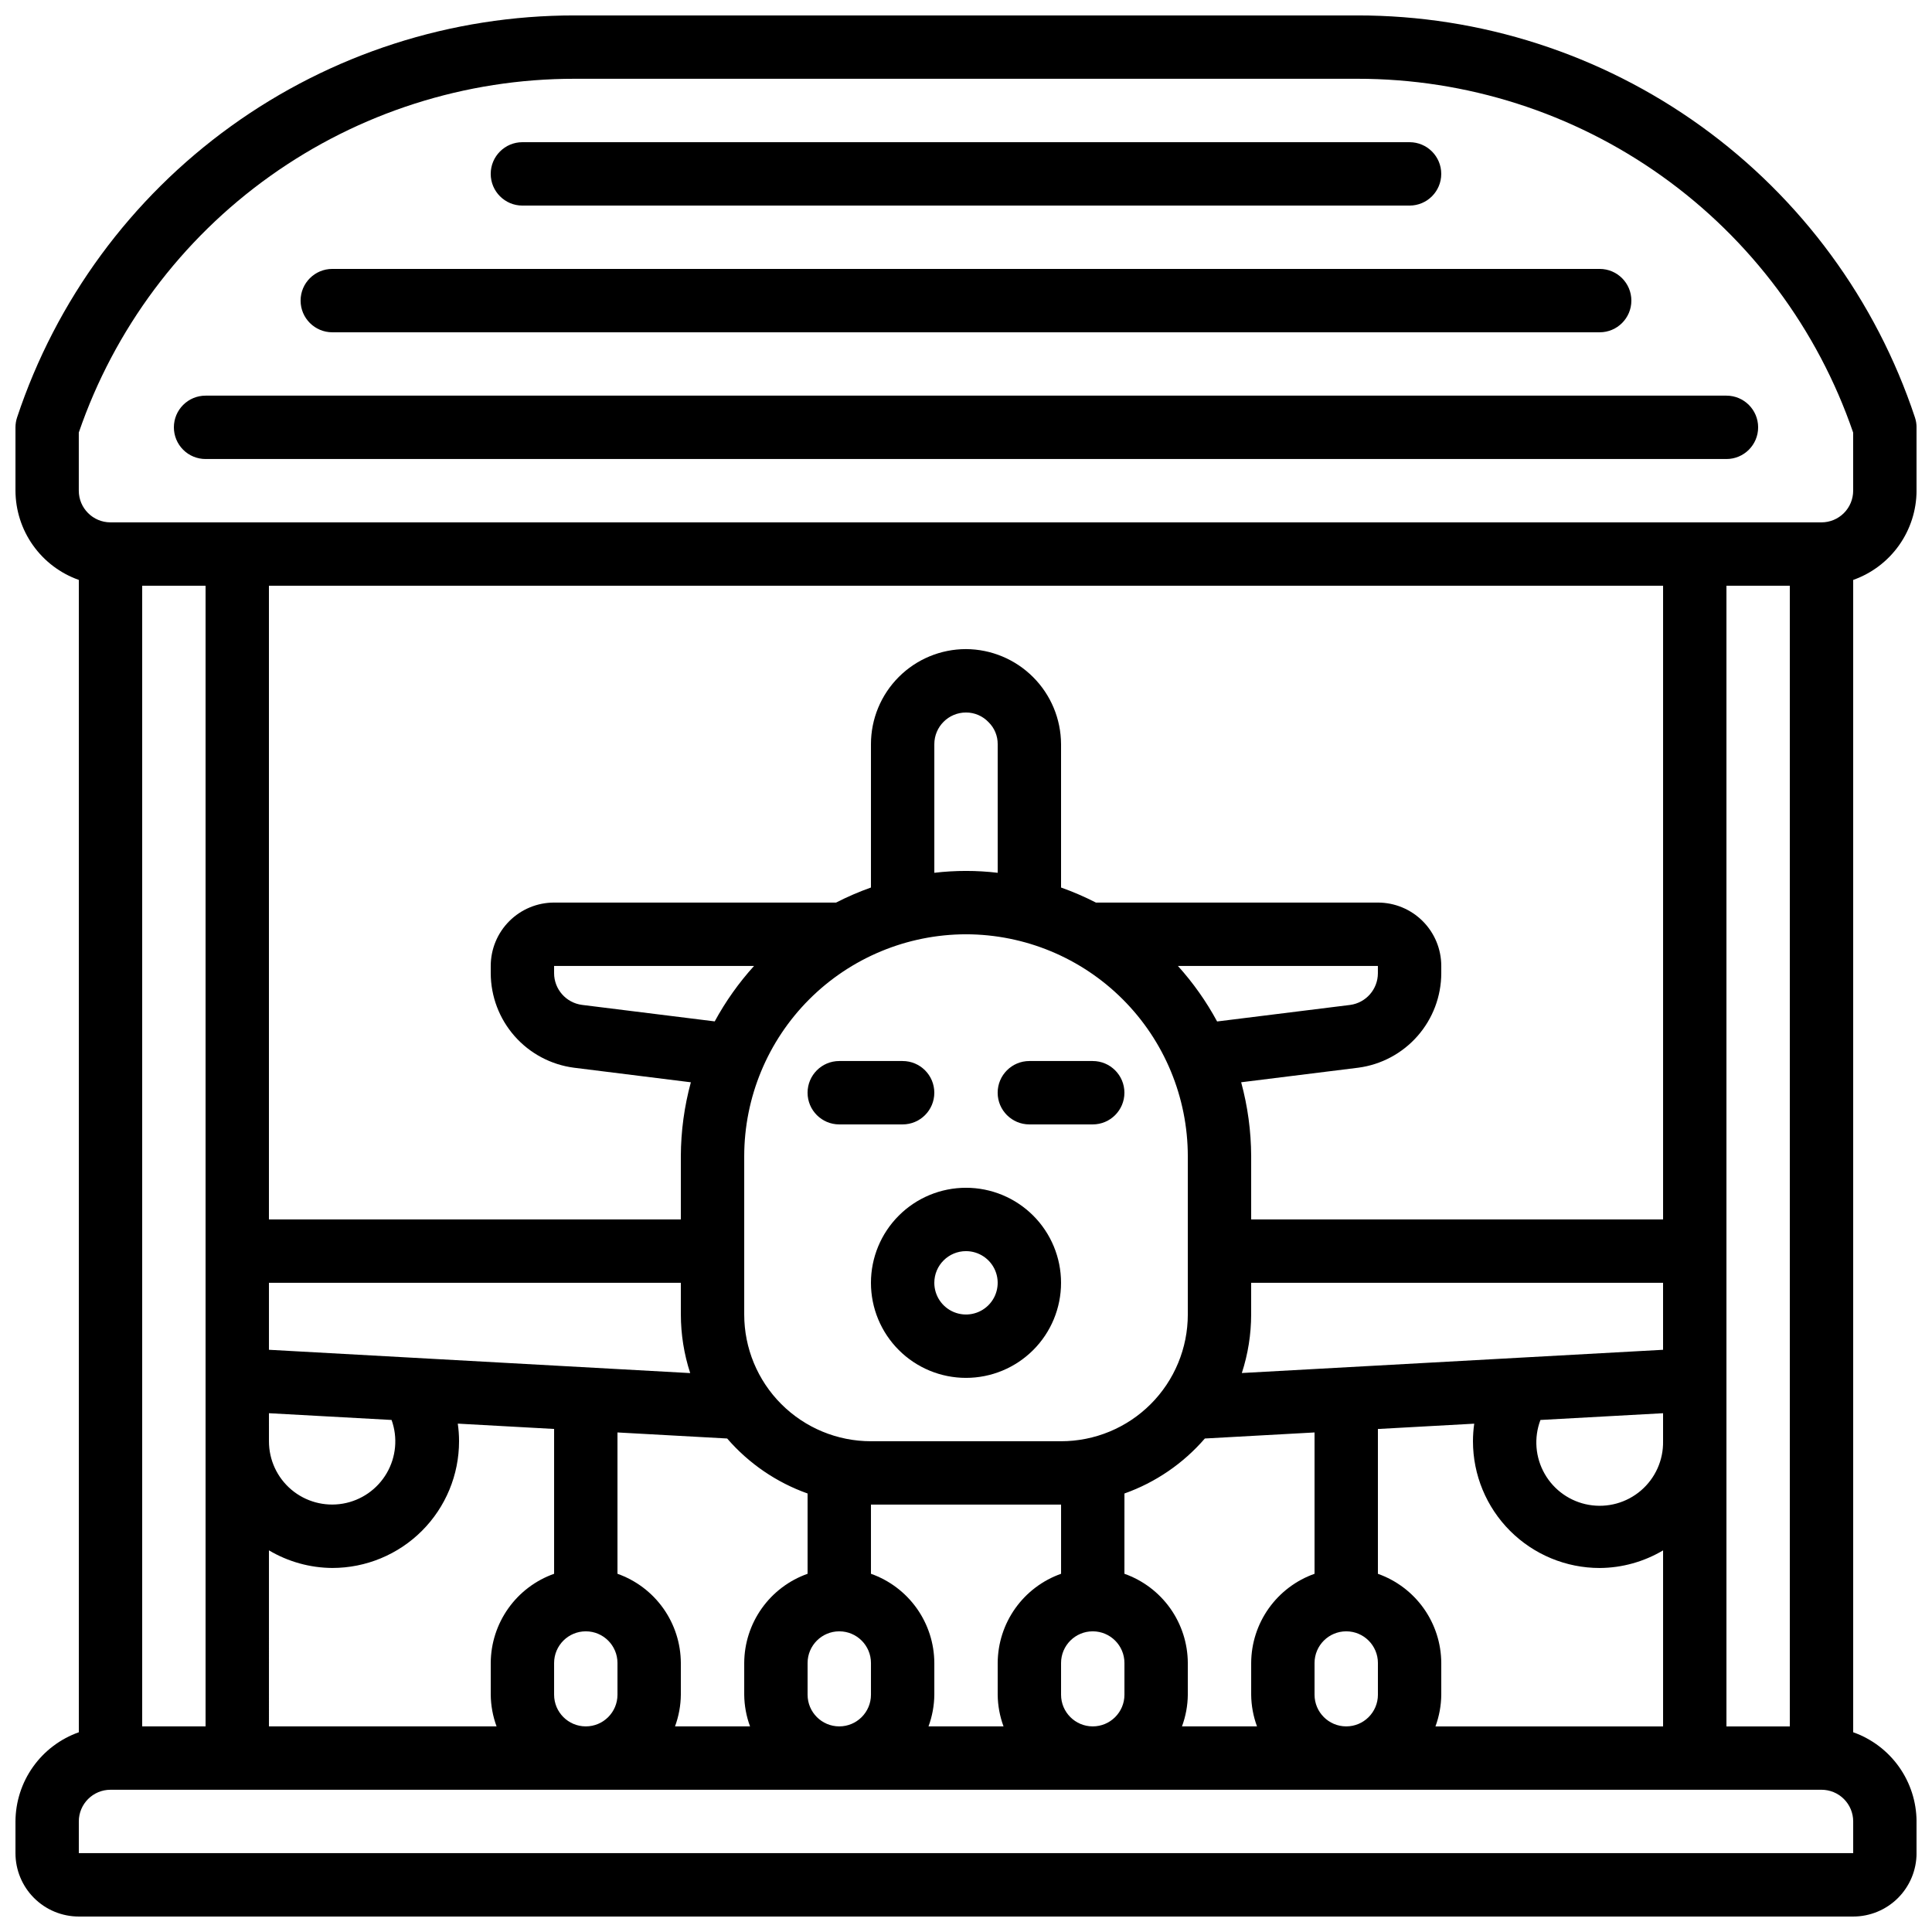
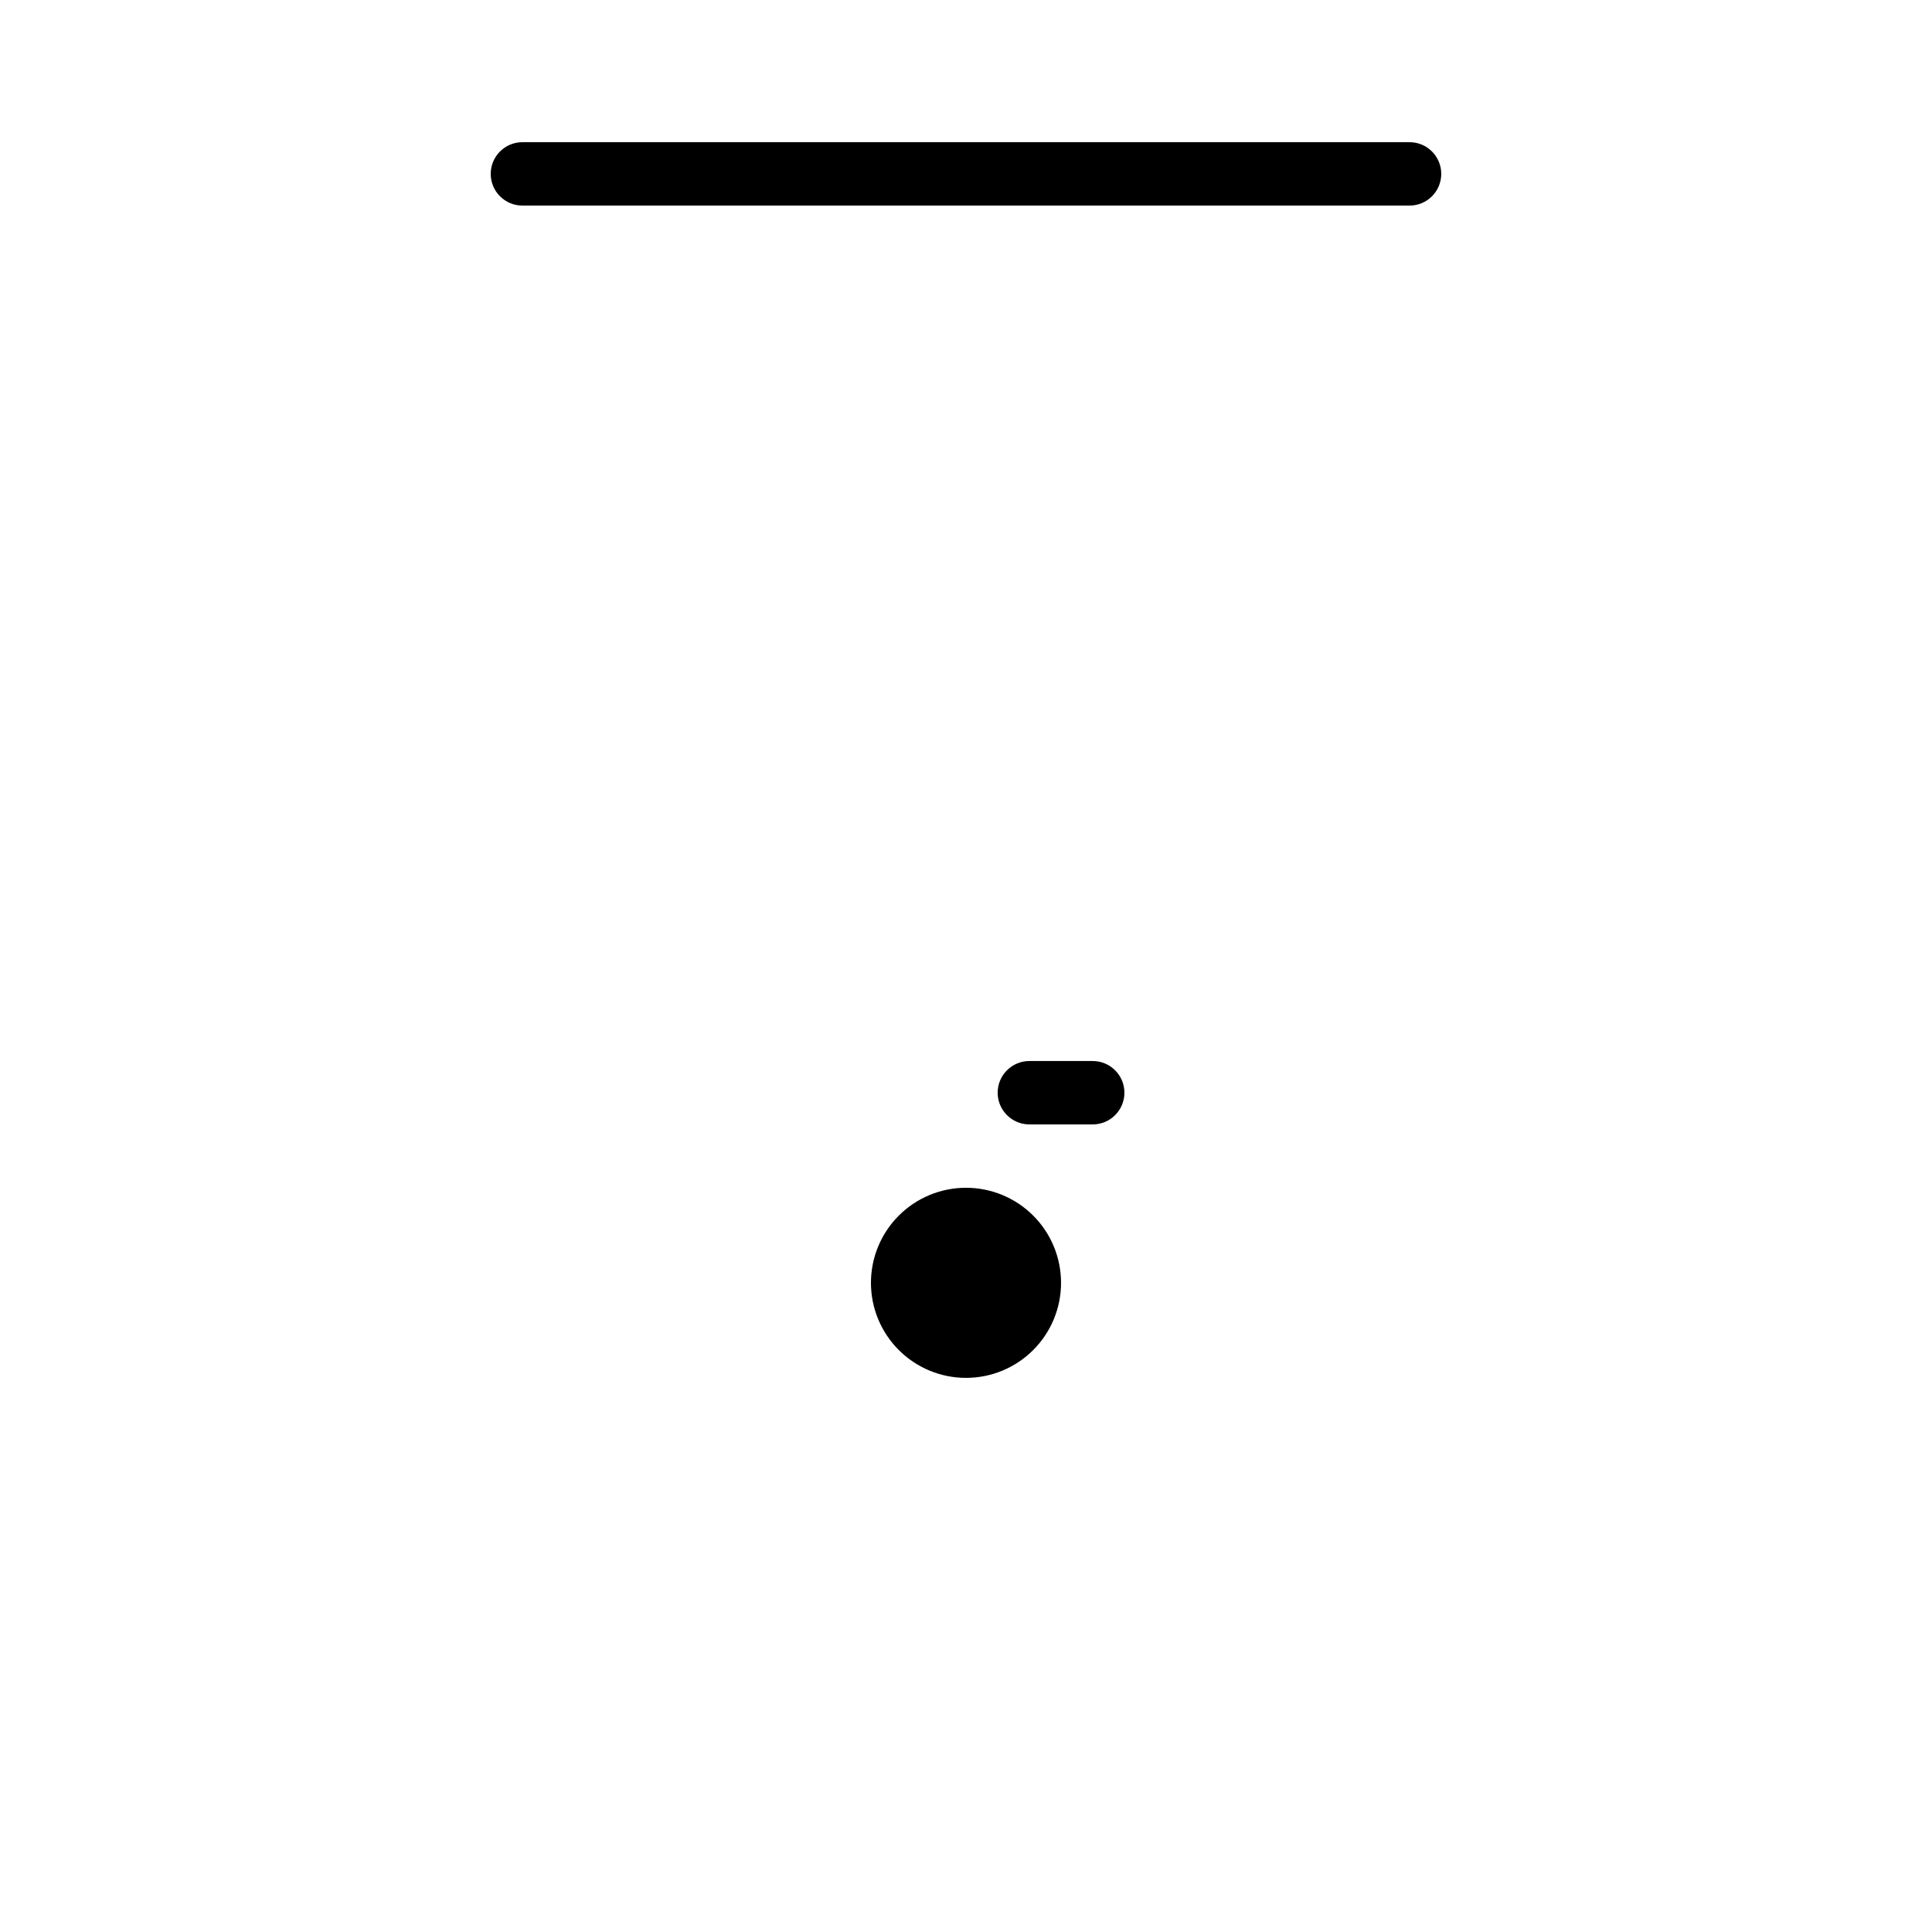
<svg xmlns="http://www.w3.org/2000/svg" width="800px" height="800px" version="1.1" viewBox="144 144 512 512">
  <defs>
    <clipPath id="a">
-       <path d="m148.09 148.09h503.81v503.81h-503.81z" />
-     </clipPath>
+       </clipPath>
  </defs>
  <g clip-path="url(#a)">
-     <path d="m503.71 148.09h-207.4c-32.699-0.035-64.578 10.238-91.105 29.359-26.531 19.121-46.359 46.113-56.668 77.145-0.289 0.855-0.434 1.754-0.438 2.656v16.793c0.023 5.191 1.645 10.25 4.652 14.48 3.008 4.234 7.246 7.434 12.141 9.164v305.38c-4.894 1.73-9.133 4.934-12.141 9.164-3.008 4.234-4.629 9.289-4.652 14.48v8.398c0 4.453 1.77 8.727 4.918 11.875 3.148 3.148 7.422 4.918 11.875 4.918h470.22c4.453 0 8.727-1.77 11.875-4.918s4.918-7.422 4.918-11.875v-8.398c-0.02-5.191-1.645-10.246-4.652-14.48-3.004-4.231-7.246-7.434-12.141-9.164v-305.38c4.894-1.73 9.137-4.93 12.141-9.164 3.008-4.231 4.633-9.289 4.652-14.48v-16.793c0-0.902-0.148-1.801-0.438-2.656-10.309-31.027-30.133-58.02-56.66-77.141-26.523-19.117-58.398-29.395-91.098-29.363zm81.023 151.14v167.93h-109.16v-16.793c-0.027-6.606-0.918-13.18-2.652-19.555l31.066-3.863c6.07-0.809 11.641-3.789 15.68-8.395 4.039-4.602 6.273-10.512 6.285-16.637v-1.93c0-4.457-1.77-8.727-4.918-11.875-3.148-3.152-7.422-4.922-11.875-4.922h-74.73c-2.988-1.531-6.074-2.863-9.238-3.988v-37.992c-0.031-6.672-2.695-13.062-7.414-17.777-4.715-4.719-11.105-7.383-17.773-7.414-6.684 0-13.09 2.652-17.812 7.379-4.727 4.723-7.379 11.129-7.379 17.812v37.996-0.004c-3.164 1.125-6.25 2.457-9.238 3.988h-74.73c-4.453 0-8.727 1.77-11.875 4.922-3.148 3.148-4.918 7.418-4.918 11.875v1.93c0.016 6.137 2.262 12.059 6.316 16.664 4.059 4.606 9.648 7.582 15.734 8.375l30.984 3.863c-1.738 6.371-2.629 12.945-2.656 19.547v16.793h-109.16v-167.93zm33.586 302.29h-16.793v-302.29h16.793zm-93.91 0c0.992-2.691 1.516-5.531 1.543-8.398v-8.395c-0.02-5.191-1.645-10.25-4.652-14.484-3.004-4.231-7.246-7.434-12.141-9.164v-38.379l25.527-1.41v-0.004c-0.223 1.547-0.332 3.102-0.336 4.66 0 8.91 3.539 17.453 9.836 23.75 6.301 6.301 14.844 9.84 23.75 9.84 5.914-0.035 11.711-1.648 16.797-4.668v46.652zm-116.01-226.22c-5.578-0.66-11.215-0.66-16.793 0v-34.082c0-4.641 3.758-8.398 8.398-8.398 2.266-0.004 4.43 0.93 5.984 2.578 1.562 1.531 2.43 3.633 2.41 5.82zm-8.395 16.297c15.582 0.02 30.52 6.219 41.539 17.238 11.02 11.02 17.219 25.957 17.238 41.539v41.984c0 8.91-3.539 17.453-9.84 23.75-6.297 6.301-14.84 9.836-23.75 9.836h-50.379c-8.91 0-17.453-3.535-23.75-9.836-6.301-6.297-9.836-14.84-9.836-23.75v-41.984c0.02-15.582 6.219-30.52 17.234-41.539 11.02-11.02 25.957-17.219 41.543-17.238zm152.23 128.71 32.496-1.789v7.422c0.094 5.012-2.055 9.801-5.859 13.062-3.805 3.262-8.863 4.656-13.801 3.801s-9.234-3.871-11.719-8.227c-2.484-4.352-2.894-9.582-1.117-14.27zm32.496-18.598-111.63 6.156v-0.004c1.633-5.008 2.465-10.242 2.469-15.508v-8.398h109.16zm-128.57-101.72h52.992v1.93c-0.004 4.238-3.137 7.824-7.336 8.398l-35.266 4.383h-0.004c-2.863-5.301-6.352-10.238-10.387-14.711zm-122.75 14.691-35.191-4.375c-4.211-0.559-7.367-4.144-7.379-8.395v-1.922h52.992c-4.047 4.465-7.547 9.395-10.422 14.691zm-6.516 93.203-111.62-6.176v-17.754h109.16v8.398c0.004 5.266 0.836 10.5 2.469 15.508zm-111.62 10.633 32.496 1.789c1.676 4.656 1.207 9.812-1.281 14.09-2.484 4.277-6.738 7.238-11.613 8.082s-9.875-0.508-13.656-3.699c-3.781-3.191-5.957-7.891-5.945-12.84zm0 36.34v0.004c5.082 3.019 10.879 4.633 16.793 4.668 8.906 0 17.449-3.539 23.75-9.84 6.297-6.297 9.836-14.84 9.836-23.75 0-1.559-0.113-3.113-0.336-4.66l25.527 1.41v38.383c-4.894 1.73-9.137 4.934-12.141 9.164-3.008 4.234-4.633 9.293-4.652 14.484v8.398-0.004c0.027 2.867 0.551 5.707 1.543 8.398h-60.32zm75.57 38.258v-8.395c0-4.641 3.758-8.398 8.398-8.398 4.637 0 8.395 3.758 8.395 8.398v8.398-0.004c0 4.637-3.758 8.398-8.395 8.398-4.641 0-8.398-3.762-8.398-8.398zm16.793-32.043v-37.457l29.07 1.605c5.723 6.621 13.066 11.645 21.312 14.574v21.277c-4.894 1.73-9.137 4.934-12.141 9.164-3.008 4.234-4.633 9.293-4.652 14.484v8.398-0.004c0.027 2.867 0.547 5.707 1.543 8.398h-19.883c0.992-2.691 1.516-5.531 1.543-8.398v-8.395c-0.02-5.191-1.645-10.25-4.652-14.484-3.004-4.231-7.246-7.434-12.141-9.164zm50.383 32.043v-8.395c0-4.641 3.758-8.398 8.395-8.398 4.637 0 8.398 3.758 8.398 8.398v8.398-0.004c0 4.637-3.762 8.398-8.398 8.398-4.637 0-8.395-3.762-8.395-8.398zm16.793-32.043v-18.336h50.383v18.34l-0.004-0.004c-4.894 1.73-9.133 4.934-12.141 9.164-3.004 4.234-4.629 9.293-4.652 14.484v8.398-0.004c0.027 2.867 0.551 5.707 1.547 8.398h-19.883c0.992-2.691 1.516-5.531 1.543-8.398v-8.395c-0.02-5.191-1.645-10.25-4.652-14.484-3.008-4.231-7.246-7.434-12.141-9.164zm50.379 32.043v-8.395c0-4.641 3.762-8.398 8.398-8.398 4.637 0 8.398 3.758 8.398 8.398v8.398-0.004c0 4.637-3.762 8.398-8.398 8.398-4.637 0-8.398-3.762-8.398-8.398zm16.793-32.043 0.004-21.277c8.246-2.93 15.586-7.953 21.309-14.574l29.07-1.605v37.457c-4.894 1.73-9.133 4.934-12.141 9.164-3.008 4.234-4.633 9.293-4.652 14.484v8.398-0.004c0.027 2.867 0.551 5.707 1.543 8.398h-19.883c0.996-2.691 1.52-5.531 1.547-8.398v-8.395c-0.023-5.191-1.648-10.25-4.652-14.484-3.008-4.231-7.246-7.434-12.141-9.164zm50.383 32.043v-8.395c0-4.641 3.758-8.398 8.398-8.398 4.637 0 8.395 3.758 8.395 8.398v8.398-0.004c0 4.637-3.758 8.398-8.395 8.398-4.641 0-8.398-3.762-8.398-8.398zm-293.89 8.398h-16.797v-302.29h16.797zm-33.59 33.586v-8.398c0-4.637 3.762-8.395 8.398-8.395h453.43c2.231 0 4.363 0.883 5.938 2.457 1.578 1.578 2.461 3.711 2.461 5.938v8.398zm470.22-361.06c0 2.227-0.883 4.363-2.461 5.938-1.574 1.574-3.707 2.457-5.938 2.457h-453.43c-4.637 0-8.398-3.758-8.398-8.395v-15.41c9.395-27.375 27.109-51.133 50.672-67.941 23.559-16.809 51.789-25.832 80.73-25.809h207.4c28.945-0.027 57.176 8.992 80.742 25.805 23.562 16.809 41.281 40.566 50.676 67.945z" />
-   </g>
-   <path d="m374.81 483.96c0 6.684 2.652 13.09 7.379 17.812 4.723 4.727 11.129 7.379 17.812 7.379 6.68 0 13.086-2.652 17.812-7.379 4.723-4.723 7.375-11.129 7.375-17.812 0-6.68-2.652-13.086-7.375-17.809-4.727-4.727-11.133-7.379-17.812-7.379-6.684 0-13.09 2.652-17.812 7.379-4.727 4.723-7.379 11.129-7.379 17.809zm25.191-8.398v0.004c3.394 0 6.457 2.047 7.758 5.184 1.297 3.137 0.578 6.75-1.82 9.148-2.402 2.402-6.016 3.121-9.152 1.82-3.137-1.297-5.184-4.359-5.184-7.758 0-4.637 3.758-8.395 8.398-8.395z" />
-   <path d="m190.08 257.25c0 2.227 0.883 4.359 2.461 5.938 1.574 1.574 3.707 2.457 5.938 2.457h403.05c4.637 0 8.395-3.758 8.395-8.395 0-4.641-3.758-8.398-8.395-8.398h-403.05c-4.641 0-8.398 3.758-8.398 8.398z" />
-   <path d="m232.06 232.06h335.87c4.641 0 8.398-3.762 8.398-8.398 0-4.637-3.758-8.395-8.398-8.395h-335.87c-4.637 0-8.398 3.758-8.398 8.395 0 4.637 3.762 8.398 8.398 8.398z" />
+     </g>
+   <path d="m374.81 483.96c0 6.684 2.652 13.09 7.379 17.812 4.723 4.727 11.129 7.379 17.812 7.379 6.68 0 13.086-2.652 17.812-7.379 4.723-4.723 7.375-11.129 7.375-17.812 0-6.68-2.652-13.086-7.375-17.809-4.727-4.727-11.133-7.379-17.812-7.379-6.684 0-13.09 2.652-17.812 7.379-4.727 4.723-7.379 11.129-7.379 17.809zm25.191-8.398v0.004z" />
  <path d="m282.44 198.48h235.11c4.637 0 8.395-3.762 8.395-8.398s-3.758-8.398-8.395-8.398h-235.11c-4.637 0-8.395 3.762-8.395 8.398s3.758 8.398 8.395 8.398z" />
-   <path d="m366.41 441.98h16.793c4.641 0 8.398-3.762 8.398-8.398 0-4.637-3.758-8.398-8.398-8.398h-16.793c-4.637 0-8.395 3.762-8.395 8.398 0 4.637 3.758 8.398 8.395 8.398z" />
  <path d="m416.79 441.98h16.793c4.637 0 8.398-3.762 8.398-8.398 0-4.637-3.762-8.398-8.398-8.398h-16.793c-4.637 0-8.398 3.762-8.398 8.398 0 4.637 3.762 8.398 8.398 8.398z" />
</svg>